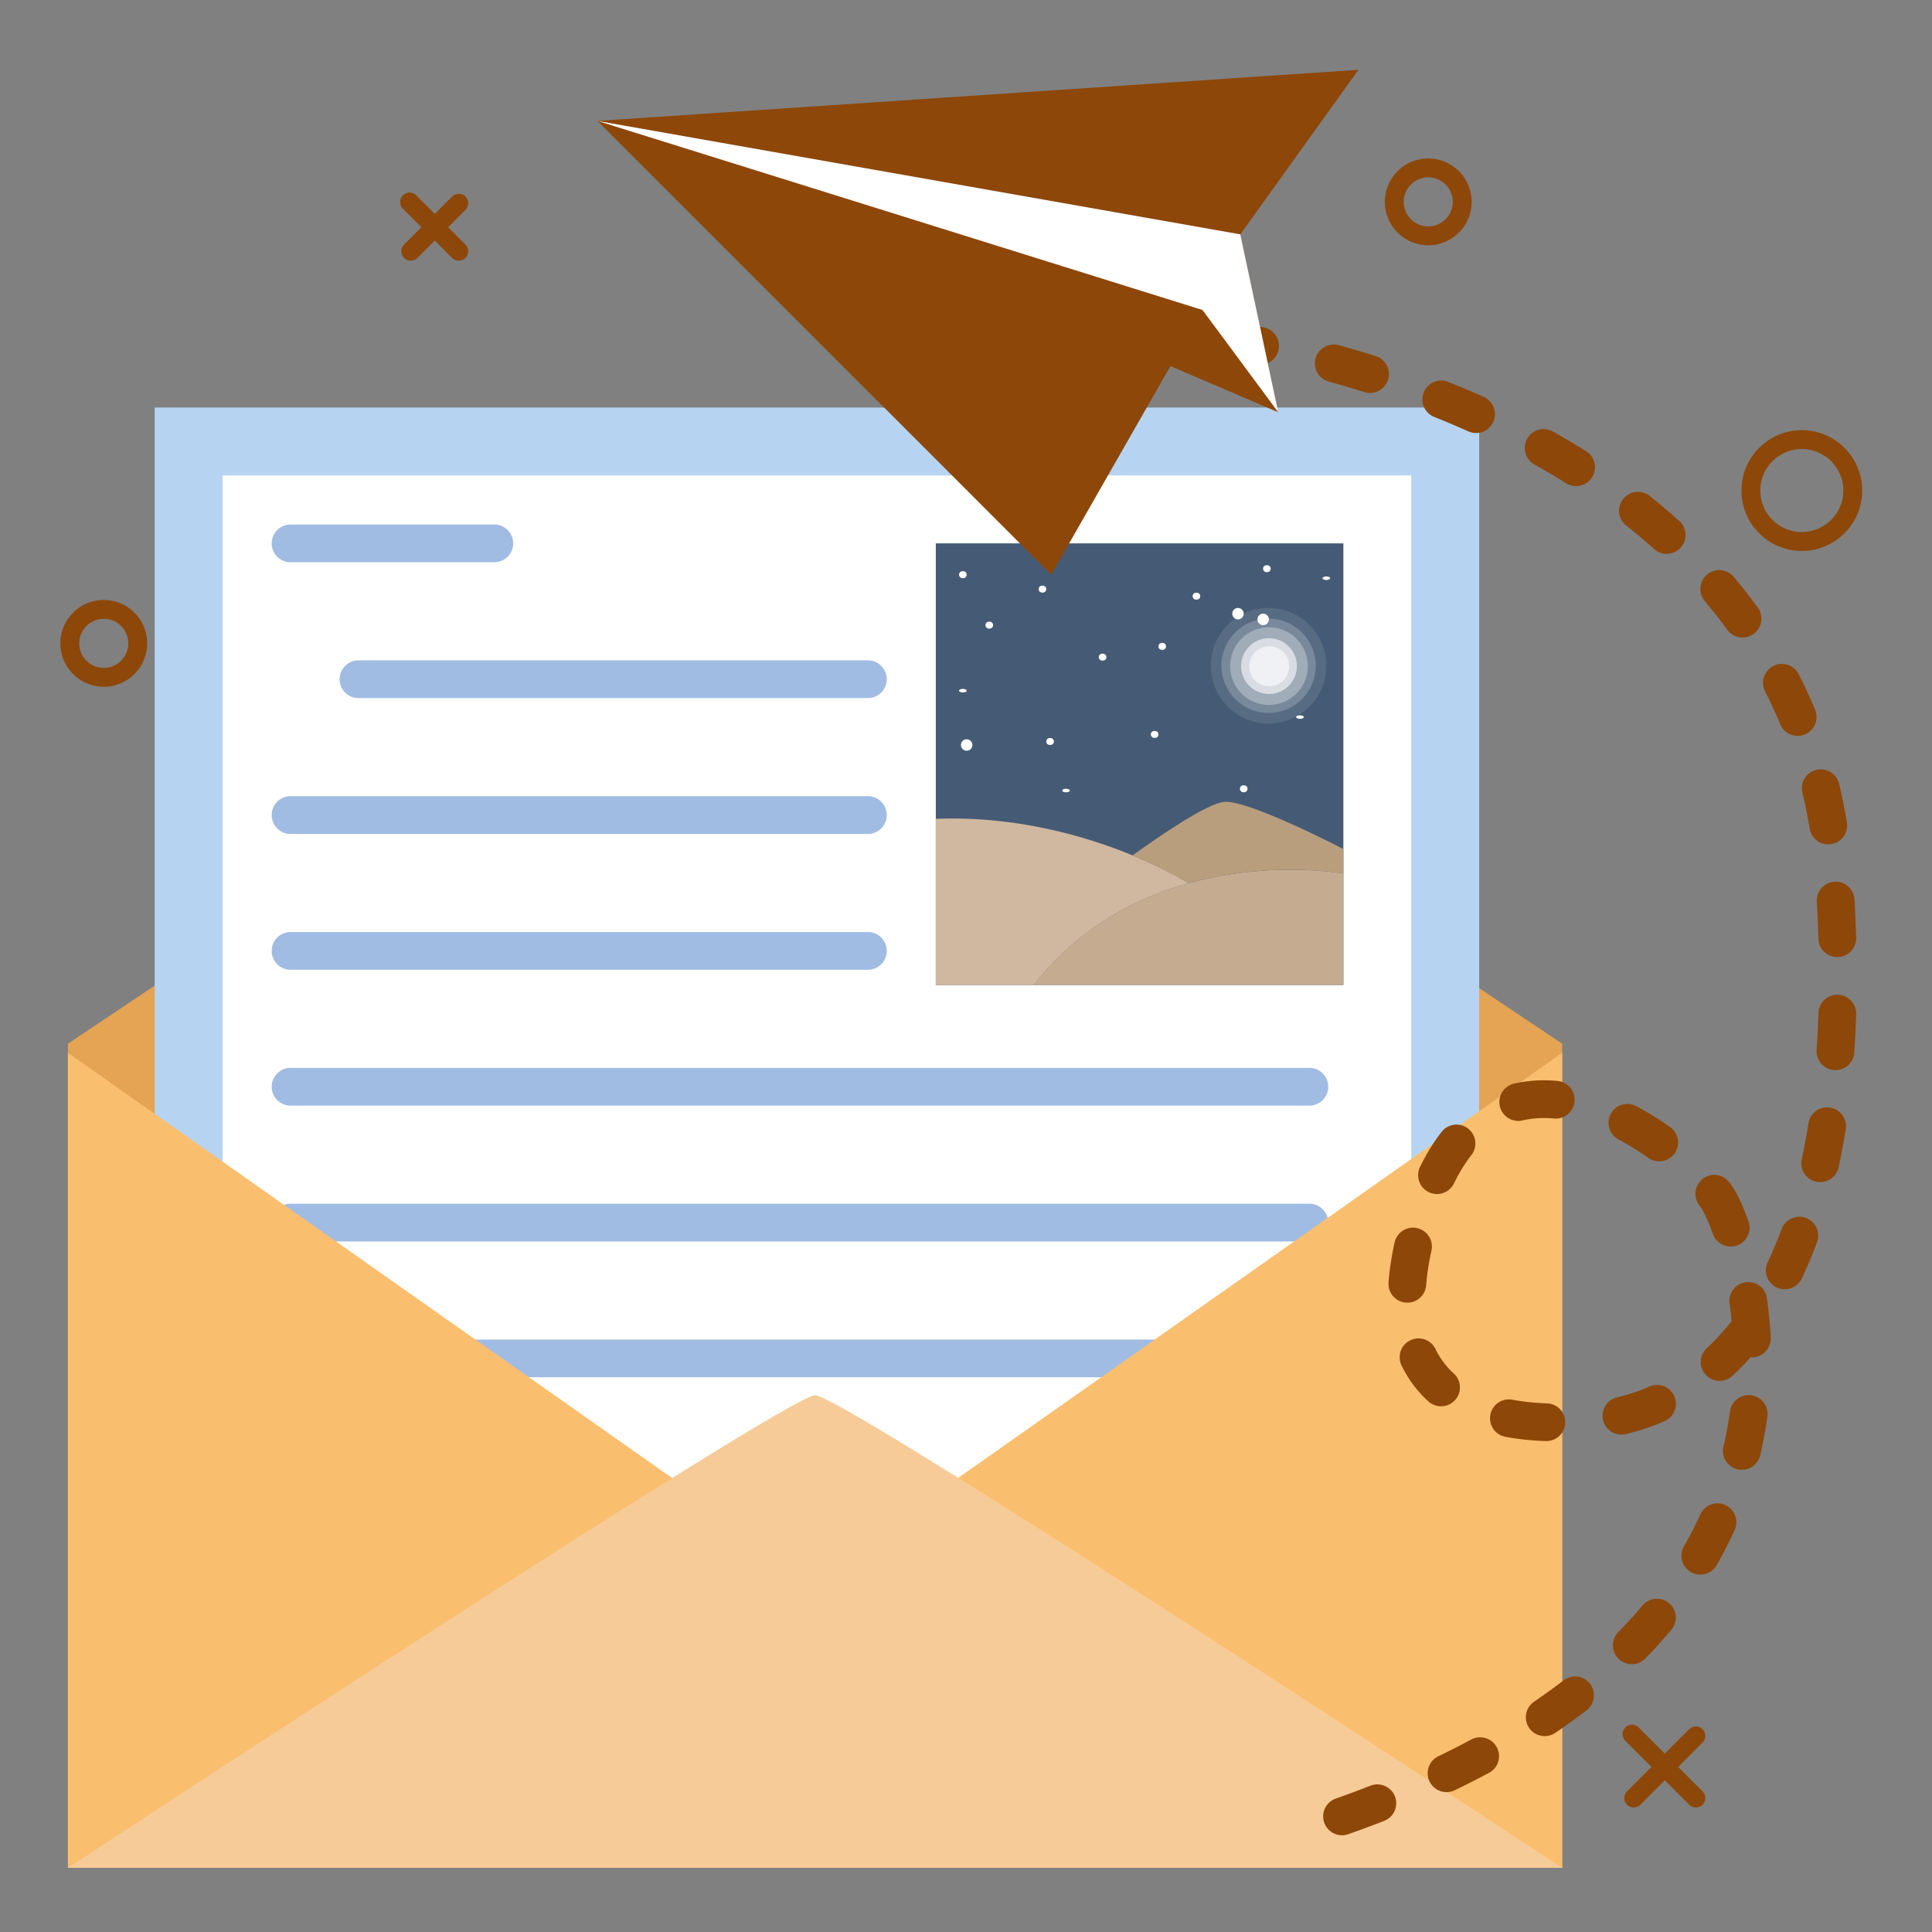
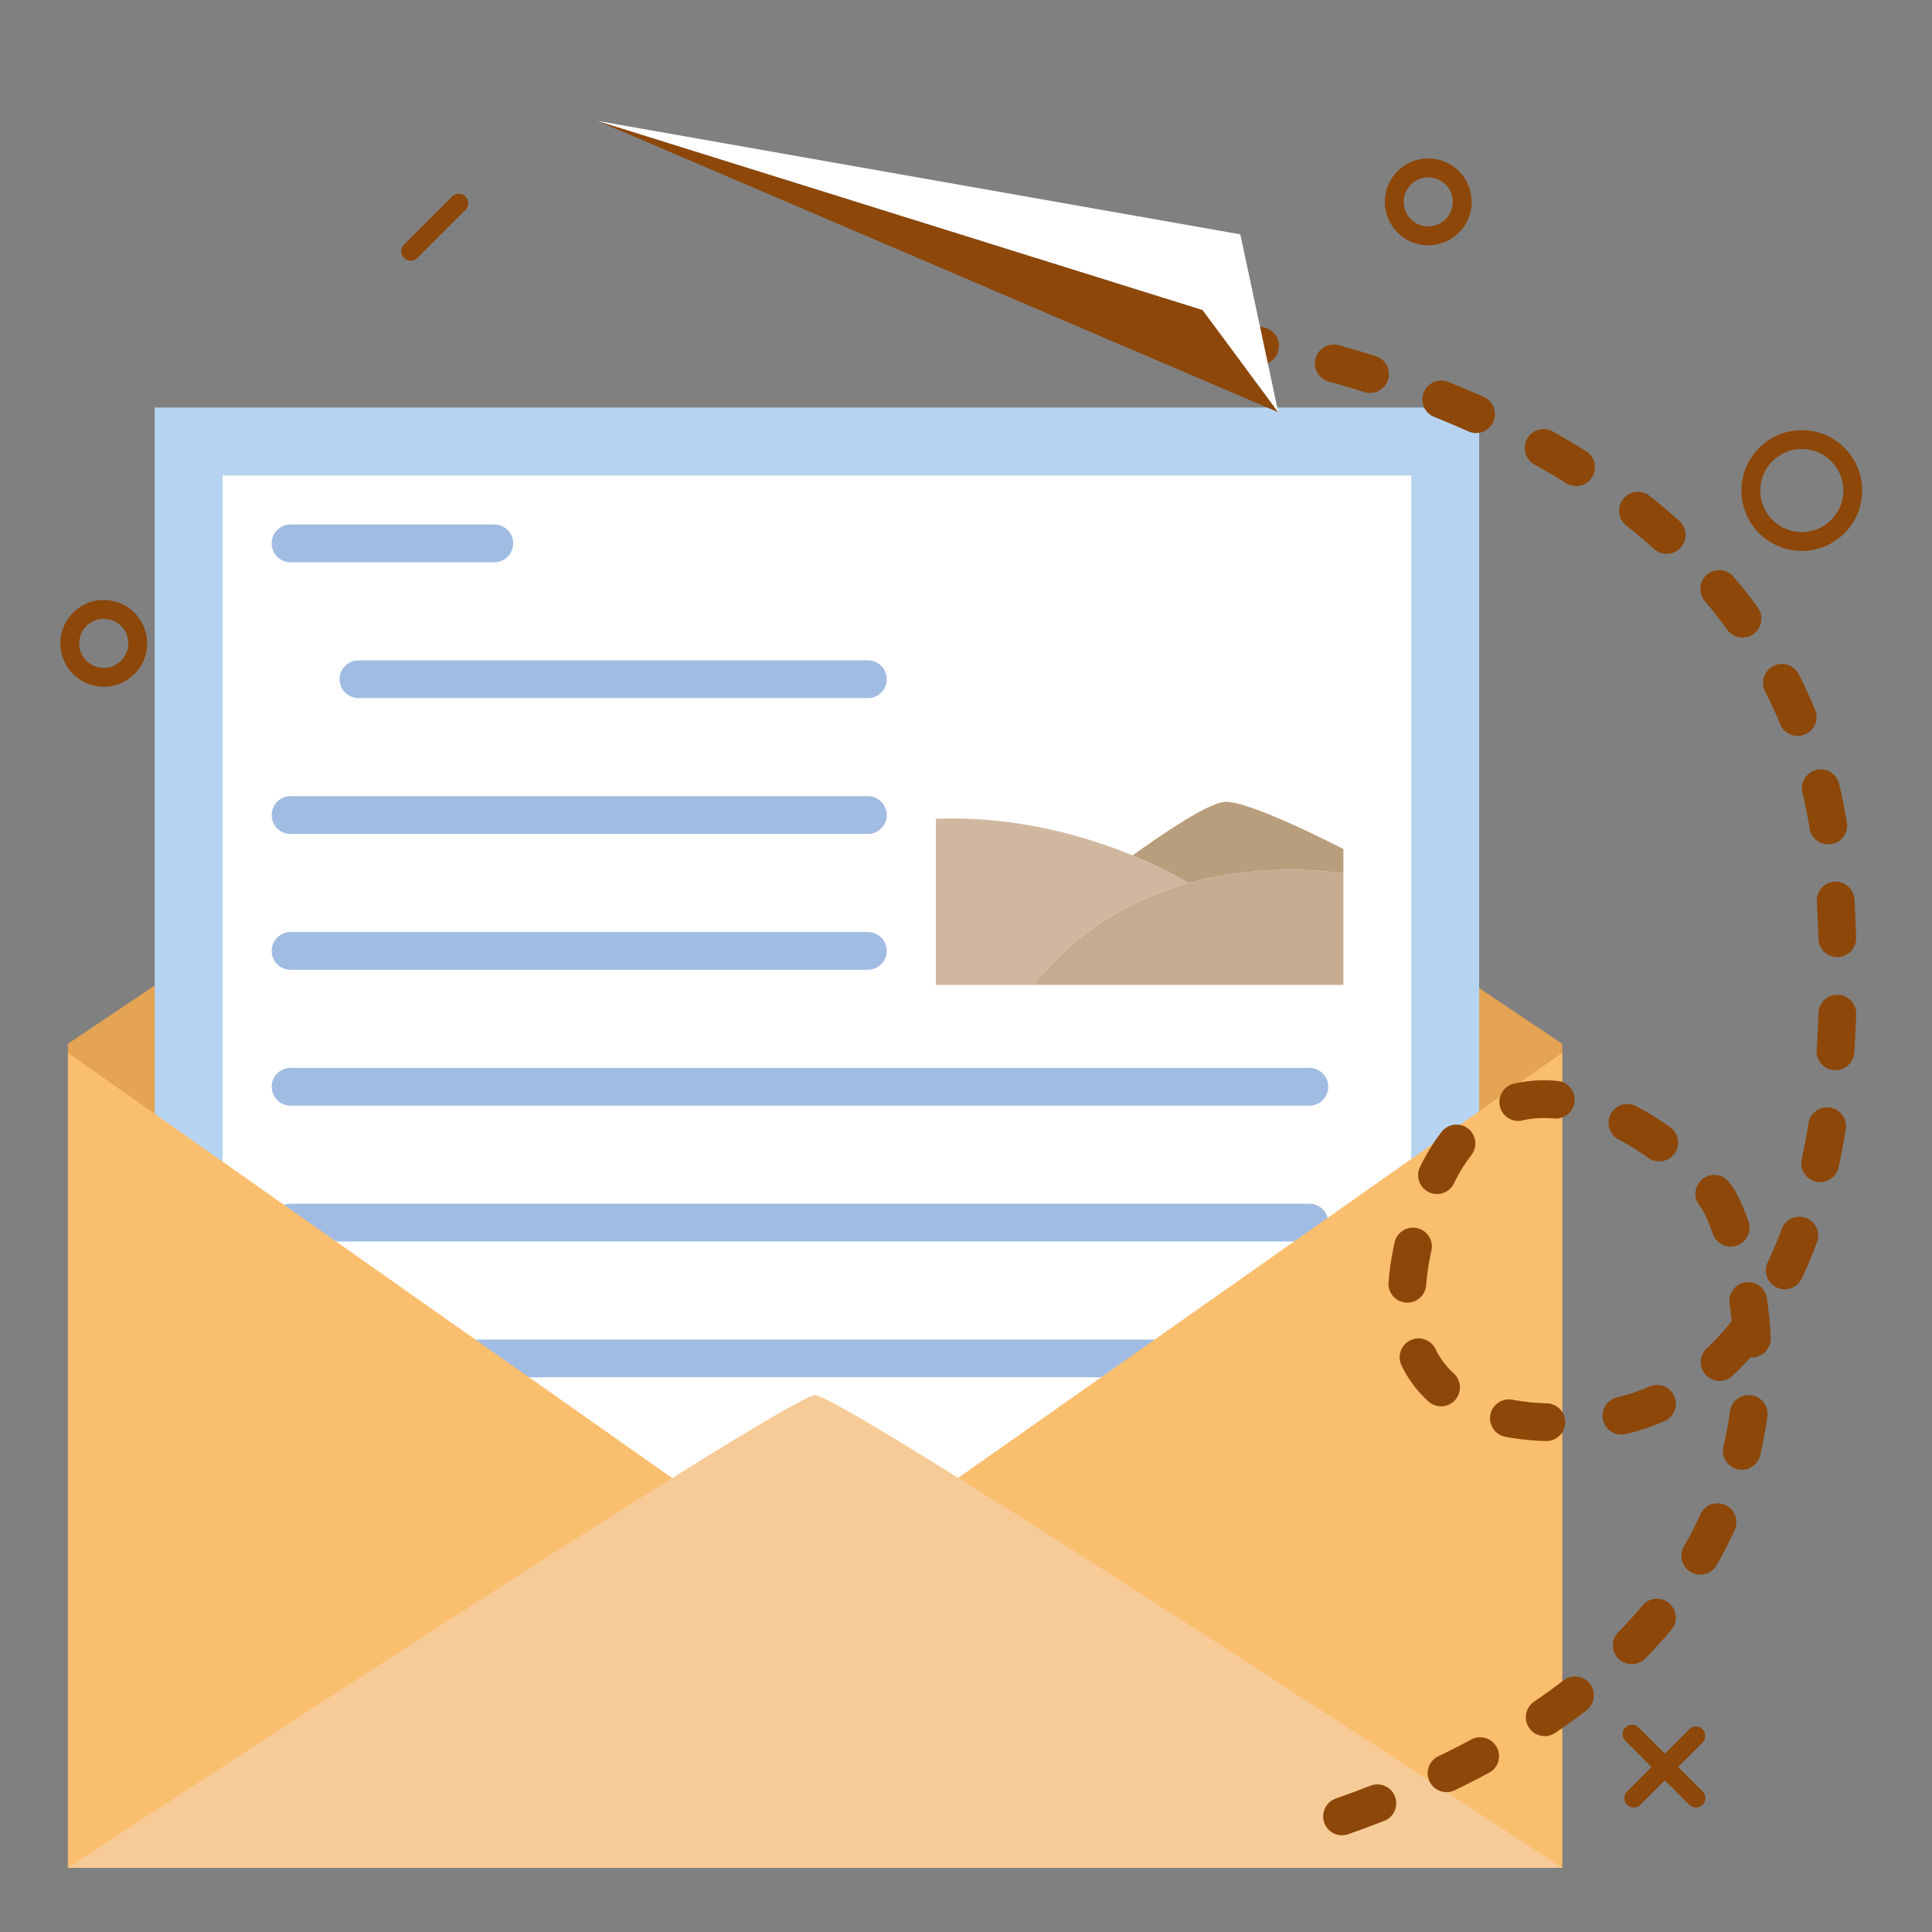
<svg xmlns="http://www.w3.org/2000/svg" xml:space="preserve" width="512" height="512">
  <rect width="100%" height="100%" fill="#808080" stroke="none" />
  <path fill="#E5A354" d="M414 495V276.6L216 144 18 276.6V495z" />
  <path fill="#B6D4F1" d="M41 108h351v378H41z" />
  <path fill="#FFF" d="M59 126h315v351H59z" />
-   <path fill="#163253" d="M248 144h108v117H248z" />
+   <path fill="#163253" d="M248 144h108H248z" />
  <path fill="#B79774" d="M356 231.5V261h-82c6.989-8.93 15.08-15.319 23.399-19.859 5.851-3.2 11.819-5.48 17.601-7.091 21.86-6.08 41-2.55 41-2.55z" />
  <path fill="#C4A587" d="M315 234.05c-5.78 1.61-11.75 3.891-17.601 7.091C289.08 245.68 280.99 252.07 274 261h-26v-44c21.45-.85 40.029 4.7 52.149 9.681h.01C309.5 230.53 315 234.05 315 234.05z" />
  <path fill="#A8865C" d="M356 225v6.5s-19.141-3.529-41 2.55c0 0-5.5-3.52-14.841-7.369 7.17-5.17 19.79-13.83 24.341-14.181C331 212 356 225 356 225z" />
-   <ellipse cx="335.74" cy="150.707" fill="#FFF" rx="1.006" ry=".932" />
  <ellipse cx="278.282" cy="196.5" fill="#FFF" rx="1.006" ry=".932" />
  <ellipse cx="329.598" cy="209.035" fill="#FFF" rx="1.006" ry=".932" />
  <ellipse cx="305.993" cy="194.636" fill="#FFF" rx="1.007" ry=".932" />
  <circle cx="334.75" cy="164.149" r="1.517" fill="#FFF" />
  <circle cx="328.08" cy="162.632" r="1.517" fill="#FFF" />
  <circle cx="256.174" cy="197.432" r="1.517" fill="#FFF" />
  <ellipse cx="317.07" cy="157.987" fill="#FFF" rx="1.006" ry=".932" />
  <ellipse cx="276.269" cy="156.124" fill="#FFF" rx="1.006" ry=".932" />
  <ellipse cx="308.006" cy="171.299" fill="#FFF" rx="1.006" ry=".932" />
  <ellipse cx="262.167" cy="165.667" fill="#FFF" rx="1.006" ry=".932" />
  <ellipse cx="255.168" cy="152.299" fill="#FFF" rx="1.006" ry=".932" />
-   <ellipse cx="282.506" cy="209.5" fill="#FFF" rx="1.006" ry=".466" />
  <ellipse cx="344.5" cy="190.034" fill="#FFF" rx="1.006" ry=".466" />
  <ellipse cx="255.168" cy="183.034" fill="#FFF" rx="1.006" ry=".466" />
  <ellipse cx="351.5" cy="153.231" fill="#FFF" rx="1.006" ry=".466" />
  <ellipse cx="292.198" cy="174.145" fill="#FFF" rx="1.007" ry=".932" />
  <circle cx="336.183" cy="176.433" r="15.317" fill="#FFF" opacity=".1" />
  <circle cx="336.183" cy="176.432" r="12.5" fill="#FFF" opacity=".2" />
  <circle cx="336.296" cy="176.523" r="10.295" fill="#FFF" opacity=".3" />
  <circle cx="336.296" cy="176.523" r="7.392" fill="#FFF" opacity=".6" />
  <circle cx="336.365" cy="176.575" r="5.294" fill="#FFF" opacity=".6" />
  <path fill="#FFF" d="M248 144v117h108V144z" opacity=".2" />
  <path fill="#A1BCE3" d="M131 149H77a5 5 0 0 1 0-10h54a5 5 0 0 1 0 10zM230 185H95a5 5 0 0 1 0-10h135a5 5 0 0 1 0 10zM230 221H77a5 5 0 0 1 0-10h153a5 5 0 0 1 0 10zM230 257H77a5 5 0 0 1 0-10h153a5 5 0 0 1 0 10zM347 293H77a5 5 0 1 1 0-10h270c2.762 0 5 2.238 5 5s-2.238 5-5 5zM347 329H77a5 5 0 1 1 0-10h270c2.762 0 5 2.238 5 5s-2.238 5-5 5zM347 365H77a5 5 0 1 1 0-10h270c2.762 0 5 2.238 5 5s-2.238 5-5 5z" />
  <path fill="#FABE6F" d="M414 279 216 418.355 18 279v216h396z" />
  <path fill="#F7CB97" d="M18 495s190.625-125.25 198-125.25c7.75 0 198 125.25 198 125.25H18z" />
  <path fill="#8d4708" d="M355.648 486.364a5.001 5.001 0 0 1-1.664-9.716 302.505 302.505 0 0 0 9.212-3.421 5.003 5.003 0 0 1 6.478 2.838 5.003 5.003 0 0 1-2.838 6.478 310.552 310.552 0 0 1-9.522 3.535 5.016 5.016 0 0 1-1.666.286zm27.703-11.431a5.001 5.001 0 0 1-2.172-9.507 218.065 218.065 0 0 0 8.71-4.429 5 5 0 0 1 6.771 2.04 4.997 4.997 0 0 1-2.04 6.771 229.77 229.77 0 0 1-9.104 4.629 5.001 5.001 0 0 1-2.165.496zm26.016-14.844a5.001 5.001 0 0 1-2.813-9.138 162.706 162.706 0 0 0 7.856-5.673 5.001 5.001 0 0 1 6.099 7.926 173.614 173.614 0 0 1-8.34 6.022 4.98 4.98 0 0 1-2.802.863zm23.069-19.061a5 5 0 0 1-3.569-8.502 121.978 121.978 0 0 0 6.45-7.103 5 5 0 0 1 7.666 6.42 132.437 132.437 0 0 1-6.978 7.687 4.988 4.988 0 0 1-3.569 1.498zm18.156-23.742a5 5 0 0 1-4.332-7.489 100.781 100.781 0 0 0 4.343-8.469 4.997 4.997 0 0 1 6.62-2.484 4.997 4.997 0 0 1 2.484 6.619 111.504 111.504 0 0 1-4.773 9.312 5.002 5.002 0 0 1-4.342 2.511zm11.017-27.781a5 5 0 0 1-4.87-6.15 98.252 98.252 0 0 0 1.734-9.354 5 5 0 0 1 9.908 1.351 109.399 109.399 0 0 1-1.91 10.302 5.001 5.001 0 0 1-4.862 3.851zm-51.797-7.603-.165-.003c-3.766-.122-7.367-.503-10.704-1.131a5 5 0 0 1-3.987-5.84 5.008 5.008 0 0 1 5.84-3.988c2.835.534 5.923.857 9.177.965a5 5 0 0 1-.161 9.997zm19.876-1.722a5 5 0 0 1-1.117-9.873 47.862 47.862 0 0 0 8.575-2.875 5.001 5.001 0 0 1 4.045 9.147 57.979 57.979 0 0 1-10.376 3.474 5.118 5.118 0 0 1-1.127.127zm-47.794-7.499a4.99 4.99 0 0 1-3.354-1.293 30.868 30.868 0 0 1-7.091-9.471 5 5 0 1 1 8.998-4.362 21.012 21.012 0 0 0 4.804 6.417 5.002 5.002 0 0 1-3.357 8.709zm73.827-6.725a5 5 0 0 1-3.416-8.651 64.766 64.766 0 0 0 6.283-6.808 5.4 5.4 0 0 1 .321-.365c-.15-1.563-.336-3.12-.555-4.665a5 5 0 0 1 9.902-1.399c.484 3.435.819 6.934.995 10.399a4.998 4.998 0 0 1-5.352 5.24 73.065 73.065 0 0 1-4.766 4.901 4.975 4.975 0 0 1-3.412 1.348zm-82.756-20.736a5 5 0 0 1-4.993-5.387c.258-3.325.798-6.88 1.606-10.563a5.008 5.008 0 0 1 5.956-3.813 5.004 5.004 0 0 1 3.813 5.956c-.711 3.234-1.184 6.326-1.404 9.191a4.999 4.999 0 0 1-4.978 4.616zm100.002-3.554a5 5 0 0 1-4.509-7.151 105.714 105.714 0 0 0 3.695-8.787 5 5 0 1 1 9.379 3.469 115.768 115.768 0 0 1-4.047 9.621 5.005 5.005 0 0 1-4.518 2.848zm-14.314-11.322a5.004 5.004 0 0 1-4.712-3.327c-1.33-3.745-2.353-5.654-2.634-6.15a15.994 15.994 0 0 0-1.016-1.533 4.994 4.994 0 0 1 1.056-6.99 4.996 4.996 0 0 1 6.991 1.056 25.794 25.794 0 0 1 1.665 2.532c1.053 1.854 2.247 4.604 3.36 7.738a5.003 5.003 0 0 1-4.71 6.674zm-77.842-13.912a4.962 4.962 0 0 1-2.195-.512 4.999 4.999 0 0 1-2.291-6.688c1.718-3.507 3.667-6.661 5.794-9.375a5.002 5.002 0 0 1 7.873 6.168c-1.697 2.166-3.272 4.725-4.685 7.604a5.007 5.007 0 0 1-4.496 2.803zm101.554-3.154a5 5 0 0 1-4.89-6.06c.666-3.07 1.268-6.282 1.787-9.544.434-2.728 3.005-4.595 5.724-4.15a4.998 4.998 0 0 1 4.151 5.724 185.252 185.252 0 0 1-1.89 10.091 5.003 5.003 0 0 1-4.882 3.939zm-42.654-5.503a4.983 4.983 0 0 1-2.885-.918 72.494 72.494 0 0 0-7.961-4.914 5.001 5.001 0 0 1 4.676-8.84 82.512 82.512 0 0 1 9.062 5.59 5 5 0 0 1-2.892 9.082zm-37.368-10.722a5.001 5.001 0 0 1-1.14-9.868c3.632-.854 7.541-1.1 11.537-.73a5.002 5.002 0 0 1 4.521 5.438 4.99 4.99 0 0 1-5.438 4.52c-2.922-.27-5.746-.101-8.33.508a5.12 5.12 0 0 1-1.15.132zm84.076-13.448a4.997 4.997 0 0 1-4.993-5.341c.217-3.18.38-6.476.484-9.796a4.997 4.997 0 0 1 5.154-4.84 5 5 0 0 1 4.84 5.155 272.13 272.13 0 0 1-.503 10.161 4.998 4.998 0 0 1-4.982 4.661zm.478-29.968a5.002 5.002 0 0 1-4.995-4.852 374.27 374.27 0 0 0-.426-9.86 5 5 0 0 1 4.712-5.271c2.745-.167 5.117 1.954 5.272 4.712.191 3.43.339 6.835.438 10.122a5.001 5.001 0 0 1-4.85 5.147c-.05.002-.1.002-.151.002zm-2.391-29.873a5.005 5.005 0 0 1-4.93-4.194 130.364 130.364 0 0 0-1.896-9.417 5 5 0 1 1 9.721-2.338 140.99 140.99 0 0 1 2.042 10.141 5 5 0 0 1-4.937 5.808zm-8.106-28.746a5 5 0 0 1-4.623-3.094 120.436 120.436 0 0 0-4.009-8.699 5.001 5.001 0 0 1 8.91-4.545 131.277 131.277 0 0 1 4.343 9.427 4.999 4.999 0 0 1-2.713 6.53 4.977 4.977 0 0 1-1.908.381zm-14.614-26.071a4.996 4.996 0 0 1-4.051-2.064 128.667 128.667 0 0 0-5.936-7.564 4.999 4.999 0 0 1 .588-7.046 4.998 4.998 0 0 1 7.047.588 139.807 139.807 0 0 1 6.395 8.151 4.999 4.999 0 0 1-4.043 7.935zm-20.105-22.175a4.978 4.978 0 0 1-3.34-1.281 156.465 156.465 0 0 0-7.407-6.247 5 5 0 0 1 6.211-7.837 167.452 167.452 0 0 1 7.88 6.646 5 5 0 0 1-3.344 8.719zm-24.002-17.957a4.973 4.973 0 0 1-2.647-.762 201.632 201.632 0 0 0-8.4-4.971 5.002 5.002 0 0 1-1.926-6.804 4.999 4.999 0 0 1 6.805-1.925 206.662 206.662 0 0 1 8.827 5.222 5 5 0 0 1-2.659 9.24zm-26.51-14.055a4.988 4.988 0 0 1-2.039-.438 242.659 242.659 0 0 0-9.038-3.823 5 5 0 0 1 3.711-9.287 252.815 252.815 0 0 1 9.411 3.981 4.999 4.999 0 0 1 2.521 6.605 4.998 4.998 0 0 1-4.566 2.962zm-28.093-10.623a5 5 0 0 1-1.502-.232 277.823 277.823 0 0 0-9.443-2.788 4.999 4.999 0 1 1 2.659-9.638 282.34 282.34 0 0 1 9.786 2.889 5 5 0 0 1-1.5 9.769zm-29.129-7.457c-.318 0-.642-.031-.966-.095-5.975-1.169-9.56-1.619-9.596-1.624a5.001 5.001 0 0 1 1.224-9.925c.158.021 3.934.49 10.29 1.734a4.999 4.999 0 0 1 3.947 5.867 4.998 4.998 0 0 1-4.899 4.043z" />
  <path fill="#8d4708" d="M338.75 109.25 158.335 32.042l160.342 50.107z" />
-   <path fill="#8d4708" d="m338.75 109.25-10.052-47.144L360 18.5 158.335 32.042l120.256 120.257 40.086-70.15z" />
  <path fill="#fff" d="m158.335 32.042 170.363 30.064 10.052 47.144-20.073-27.101z" />
  <path fill="#8d4708" d="M477.5 146c-8.822 0-16-7.178-16-16s7.178-16 16-16 16 7.178 16 16-7.177 16-16 16zm0-27c-6.065 0-11 4.935-11 11s4.935 11 11 11 11-4.935 11-11-4.934-11-11-11zM378.5 65c-6.341 0-11.5-5.159-11.5-11.5S372.159 42 378.5 42 390 47.158 390 53.5 384.841 65 378.5 65zm0-18c-3.584 0-6.5 2.916-6.5 6.5s2.916 6.5 6.5 6.5 6.5-2.916 6.5-6.5-2.916-6.5-6.5-6.5zM27.5 182c-6.341 0-11.5-5.159-11.5-11.5S21.159 159 27.5 159 39 164.158 39 170.5 33.842 182 27.5 182zm0-18c-3.584 0-6.5 2.916-6.5 6.5s2.916 6.5 6.5 6.5 6.5-2.916 6.5-6.5-2.916-6.5-6.5-6.5zM432.957 479a2.498 2.498 0 0 1-1.768-4.267l16.469-16.469a2.499 2.499 0 1 1 3.535 3.535l-16.469 16.469a2.489 2.489 0 0 1-1.767.732z" />
  <path fill="#8d4708" d="M449.426 479c-.64 0-1.279-.244-1.768-.732l-16.926-16.926a2.499 2.499 0 1 1 3.535-3.535l16.926 16.926a2.498 2.498 0 0 1-1.767 4.267zM108.854 69.082a2.5 2.5 0 0 1-1.768-4.268l12.728-12.729a2.5 2.5 0 1 1 3.536 3.536L110.622 68.35a2.494 2.494 0 0 1-1.768.732z" />
-   <path fill="#8d4708" d="M121.581 69.082c-.64 0-1.28-.244-1.768-.732l-13.081-13.082a2.501 2.501 0 0 1 3.536-3.536l13.081 13.082a2.501 2.501 0 0 1-1.768 4.268z" />
</svg>